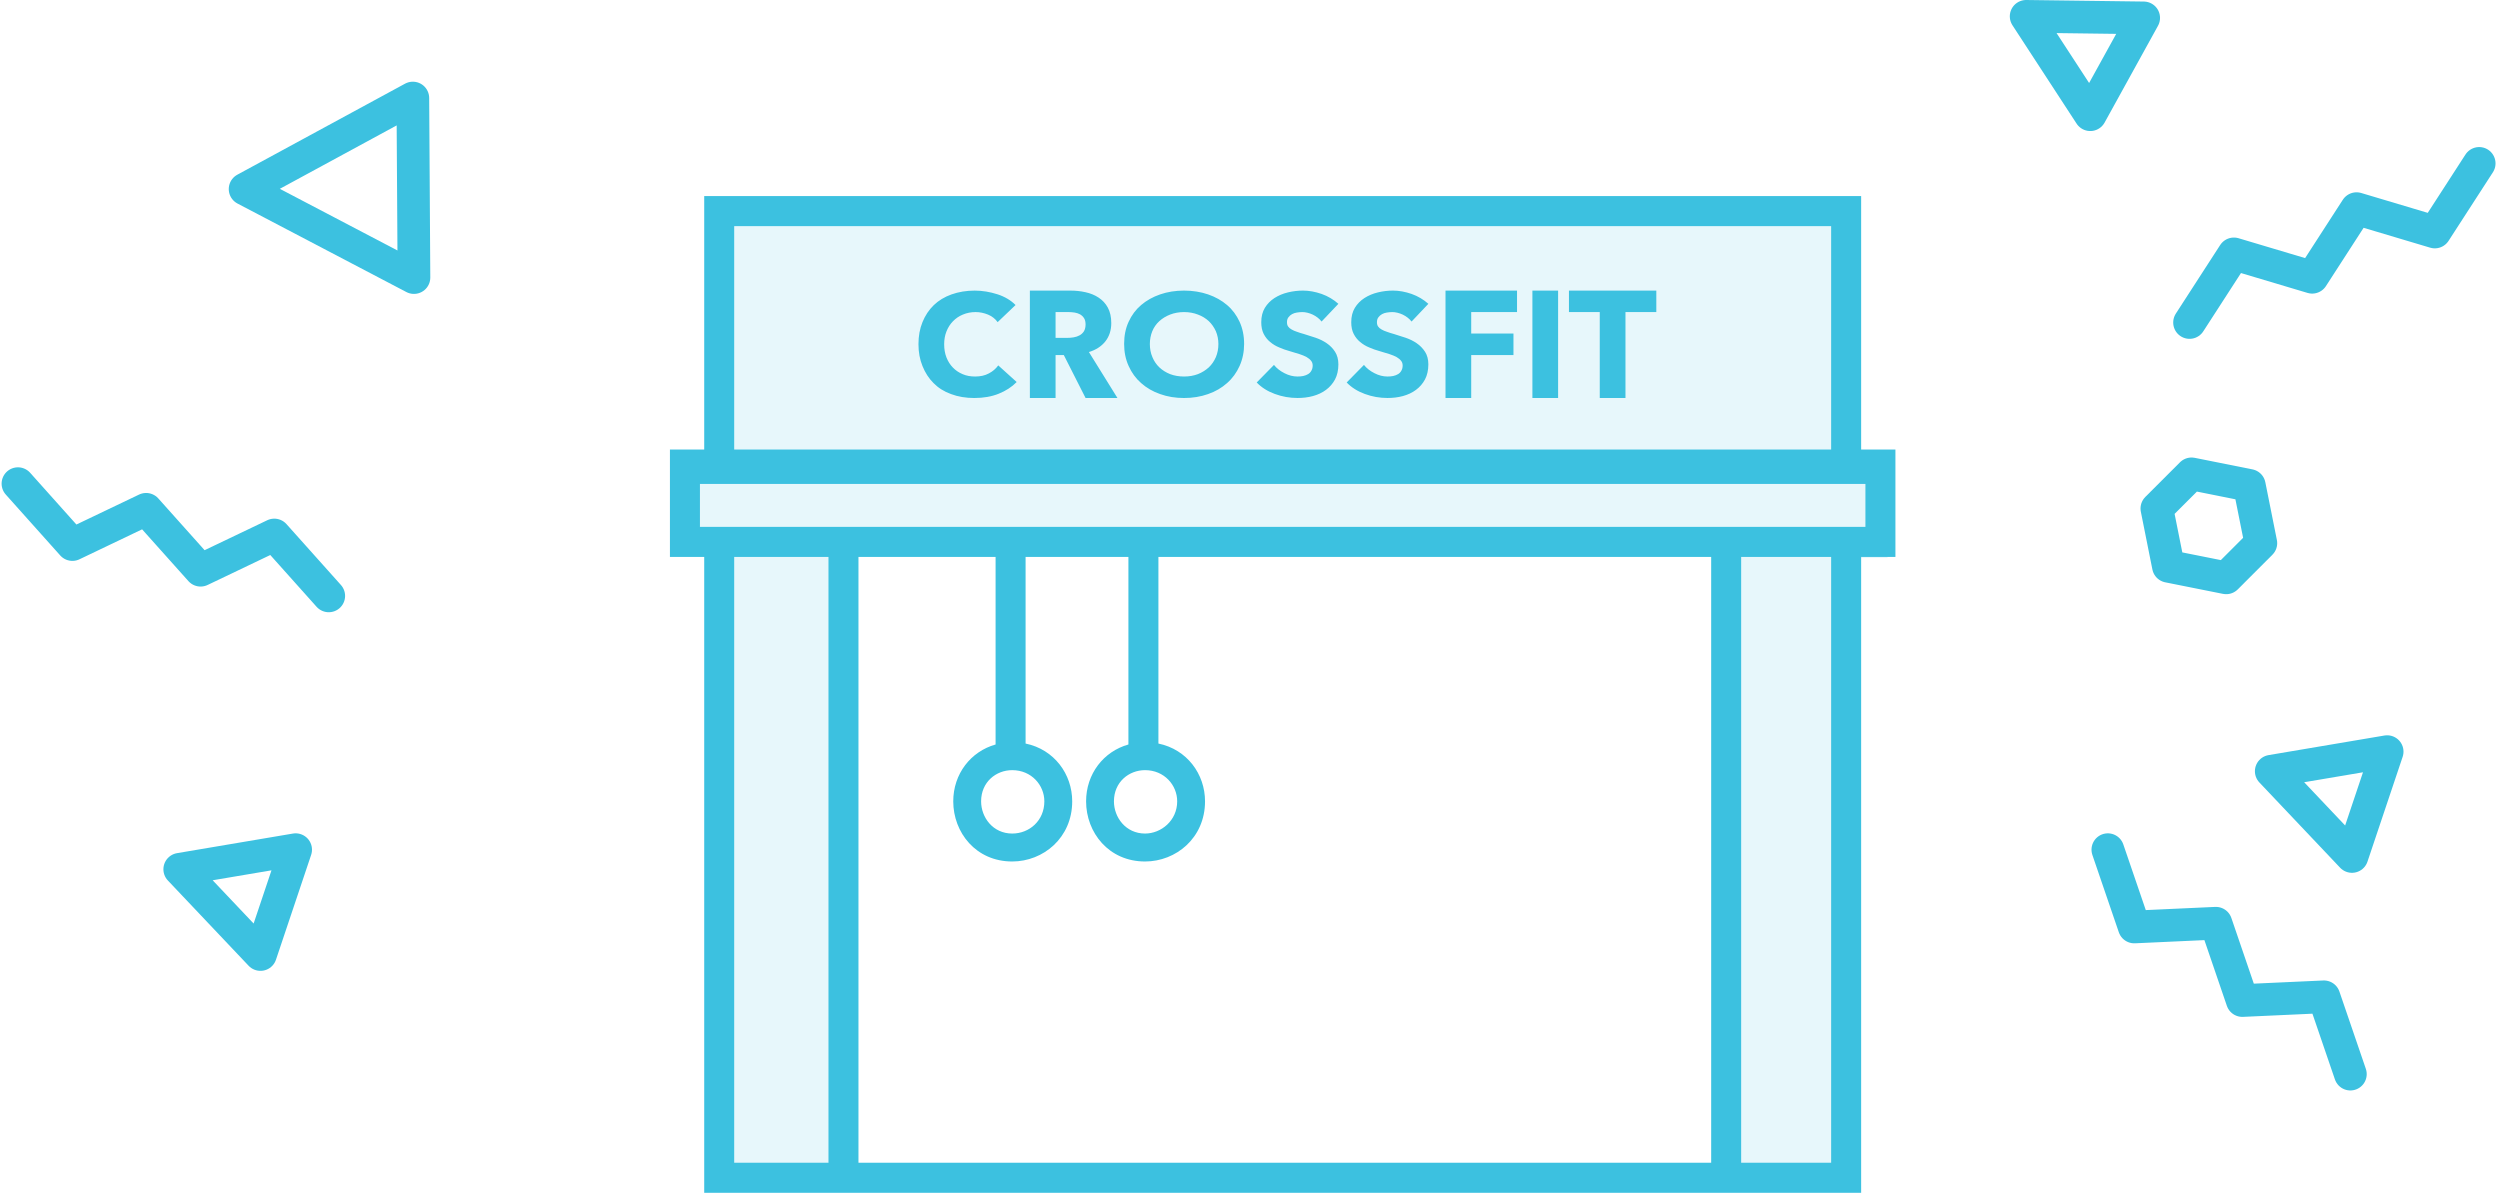
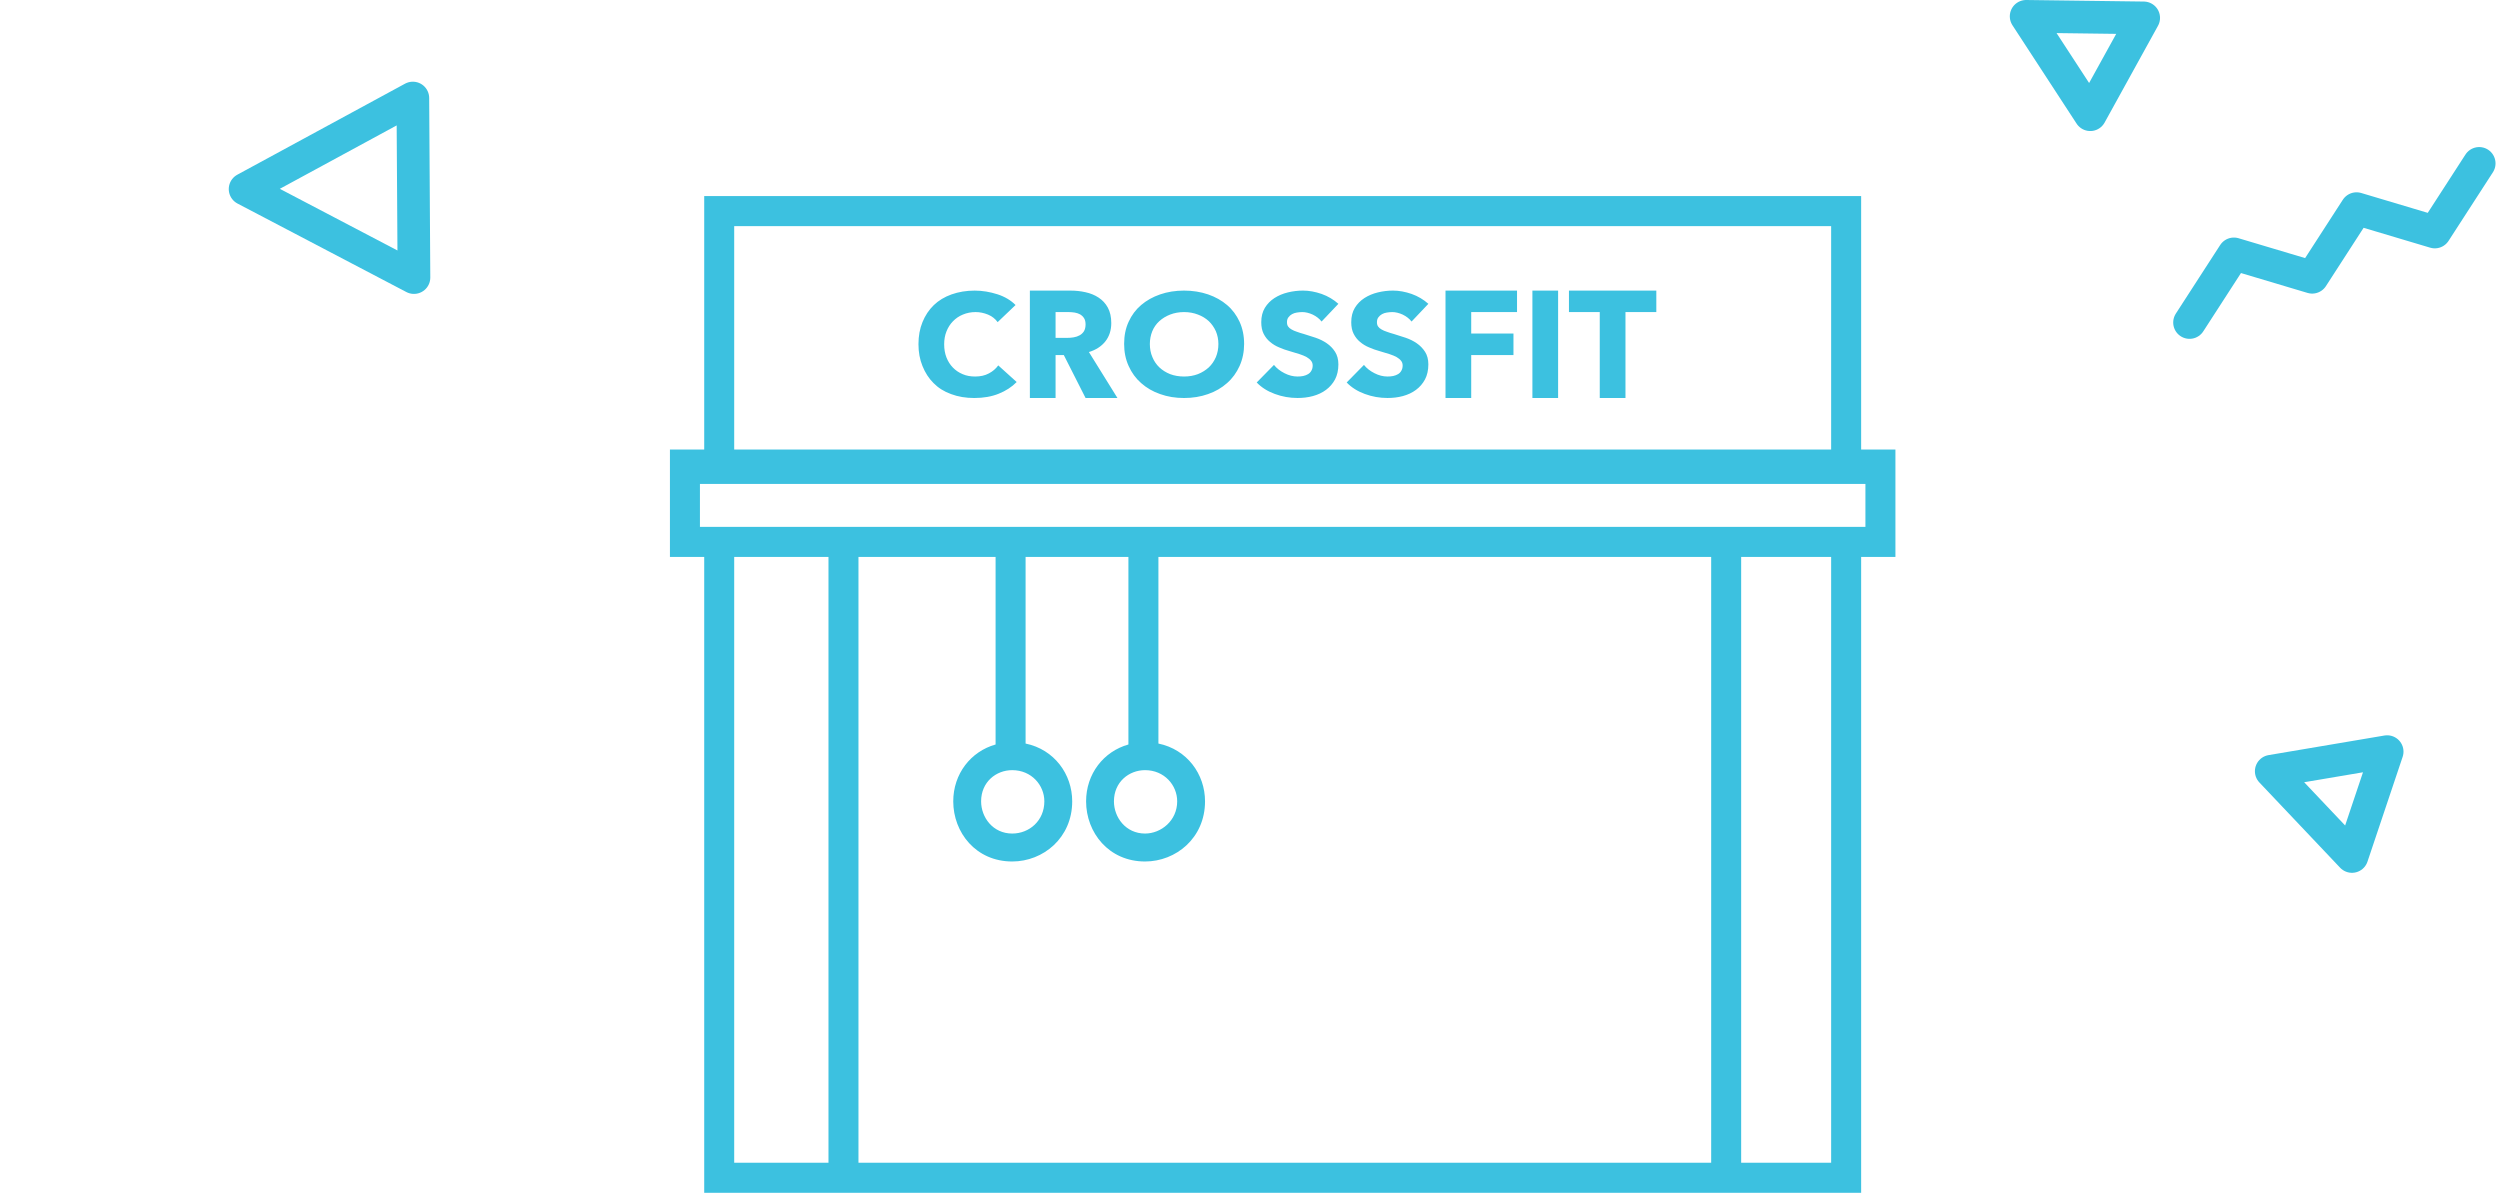
<svg xmlns="http://www.w3.org/2000/svg" width="153px" height="73px" viewBox="0 0 153 73" version="1.1">
  <title>Group 6</title>
  <desc>Created with Sketch.</desc>
  <defs />
  <g id="Homepage" stroke="none" stroke-width="1" fill="none" fill-rule="evenodd">
    <g id="Homepage-Desktop" transform="translate(-276, -1128)">
      <g id="Group-7" transform="translate(0, 1091)">
        <g id="Group-6" transform="translate(276, 38)">
-           <path d="M43.488,33.299 L43.488,71.224 C49.157,71.224 51.991,71.224 51.991,71.224 C51.991,71.224 51.991,58.431 51.991,32.844 L105.27,32.844 L105.27,71.668 L112.804,71.668 L112.804,33.155 L115.518,33.155 L115.518,27.895 L112.525,27.895 L112.525,12.518 L44.752,12.518 L44.752,27.655 L41.568,27.655 L43.488,33.299 Z" id="Path-6" fill="#3CC1E0" opacity="0.123" />
          <path d="M113.902,26.513 L113.902,11 L43.098,11 L43.098,26.513 L41,26.513 L41,33.086 L43.098,33.086 L43.098,72 L50.703,72 L106.56,72 L113.902,72 L113.902,33.086 L116,33.086 L116,26.513 L113.902,26.513 Z M44.933,12.841 L112.066,12.841 L112.066,26.513 L44.933,26.513 L44.933,12.841 Z M50.703,70.159 L44.933,70.159 L44.933,33.086 L50.703,33.086 L50.703,70.159 Z M104.724,70.159 L52.538,70.159 L52.538,33.086 L60.93,33.086 L60.93,44.563 C59.412,44.989 58.339,46.359 58.339,48.042 C58.339,49.945 59.719,51.723 61.948,51.723 C63.846,51.723 65.619,50.277 65.619,48.042 C65.619,46.38 64.523,44.868 62.766,44.505 L62.766,33.086 L69.059,33.086 L69.059,44.563 C67.541,44.989 66.469,46.359 66.469,48.042 C66.469,49.945 67.848,51.723 70.077,51.723 C71.976,51.723 73.748,50.277 73.748,48.042 C73.748,46.38 72.652,44.868 70.895,44.505 L70.895,33.086 L104.724,33.086 L104.724,70.159 Z M61.947,46.133 C63.127,46.133 63.914,47.053 63.914,48.042 C63.914,49.225 62.996,50.013 61.947,50.013 C60.767,50.013 60.044,49.025 60.044,48.042 C60.044,46.858 60.961,46.133 61.947,46.133 Z M70.077,46.133 C71.257,46.133 72.044,47.053 72.044,48.042 C72.044,49.225 71.057,50.013 70.077,50.013 C68.897,50.013 68.173,49.025 68.173,48.042 C68.173,46.858 69.091,46.133 70.077,46.133 Z M112.066,70.159 L106.559,70.159 L106.559,33.086 L112.066,33.086 L112.066,70.159 Z M114.164,31.246 L70.895,31.246 L69.059,31.246 L62.766,31.246 L60.93,31.246 L42.836,31.246 L42.836,28.616 L114.164,28.616 L114.164,31.246 Z M93.783,16.784 L95.356,16.784 L95.356,23.358 L93.783,23.358 L93.783,16.784 Z M88.465,23.358 L88.465,16.784 L92.842,16.784 L92.842,18.099 L90.038,18.099 L90.038,19.414 L92.624,19.414 L92.624,20.729 L90.038,20.729 L90.038,23.358 L88.465,23.358 Z M96.02,18.099 L96.02,16.784 L101.367,16.784 L101.367,18.099 L99.479,18.099 L99.479,23.358 L97.905,23.358 L97.905,18.099 L96.02,18.099 Z M79.074,18.225 C78.982,18.275 78.909,18.341 78.852,18.419 C78.791,18.498 78.763,18.596 78.763,18.719 C78.763,18.827 78.783,18.911 78.833,18.982 C78.88,19.051 78.951,19.114 79.046,19.164 C79.135,19.216 79.245,19.266 79.373,19.306 C79.499,19.353 79.643,19.398 79.803,19.442 C80.032,19.513 80.27,19.59 80.519,19.671 C80.771,19.758 80.996,19.868 81.201,20.01 C81.406,20.15 81.574,20.326 81.707,20.531 C81.838,20.736 81.909,20.996 81.909,21.299 C81.909,21.656 81.838,21.964 81.705,22.219 C81.565,22.479 81.379,22.692 81.151,22.86 C80.92,23.034 80.655,23.155 80.351,23.239 C80.05,23.321 79.738,23.357 79.41,23.357 C78.93,23.357 78.468,23.276 78.02,23.11 C77.574,22.947 77.204,22.713 76.911,22.408 L77.967,21.333 C78.13,21.538 78.345,21.706 78.61,21.84 C78.877,21.977 79.142,22.043 79.41,22.043 C79.528,22.043 79.643,22.035 79.758,22.011 C79.872,21.985 79.971,21.948 80.057,21.895 C80.139,21.846 80.21,21.775 80.257,21.685 C80.307,21.598 80.336,21.496 80.336,21.372 C80.336,21.259 80.304,21.159 80.236,21.078 C80.173,20.996 80.081,20.92 79.966,20.854 C79.848,20.788 79.701,20.728 79.525,20.67 L78.925,20.489 C78.704,20.428 78.492,20.355 78.287,20.263 C78.078,20.179 77.894,20.066 77.729,19.926 C77.566,19.792 77.435,19.627 77.335,19.429 C77.238,19.237 77.189,18.998 77.189,18.719 C77.189,18.378 77.262,18.086 77.409,17.841 C77.558,17.597 77.755,17.397 77.999,17.239 C78.243,17.084 78.516,16.968 78.82,16.895 C79.124,16.821 79.434,16.784 79.745,16.784 C80.115,16.784 80.495,16.855 80.884,16.989 C81.274,17.129 81.615,17.331 81.909,17.594 L80.881,18.678 C80.742,18.501 80.561,18.362 80.341,18.254 C80.118,18.152 79.9,18.099 79.696,18.099 C79.591,18.099 79.478,18.112 79.368,18.128 C79.258,18.144 79.161,18.178 79.074,18.225 Z M60.516,21.854 C60.754,21.73 60.946,21.567 61.093,21.362 L62.221,22.38 C61.921,22.685 61.557,22.921 61.122,23.095 C60.689,23.271 60.188,23.358 59.624,23.358 C59.108,23.358 58.63,23.279 58.206,23.118 C57.775,22.964 57.419,22.737 57.133,22.445 C56.844,22.159 56.619,21.809 56.456,21.402 C56.291,20.999 56.21,20.552 56.21,20.063 C56.21,19.566 56.291,19.114 56.459,18.707 C56.624,18.304 56.852,17.96 57.149,17.673 C57.443,17.389 57.805,17.171 58.237,17.016 C58.67,16.864 59.139,16.785 59.65,16.785 C60.122,16.785 60.587,16.864 61.046,17.011 C61.499,17.158 61.869,17.381 62.152,17.668 L61.056,18.714 C60.907,18.509 60.71,18.354 60.464,18.252 C60.217,18.152 59.963,18.099 59.708,18.099 C59.422,18.099 59.166,18.152 58.927,18.252 C58.688,18.349 58.489,18.489 58.321,18.662 C58.148,18.838 58.017,19.048 57.922,19.288 C57.828,19.524 57.783,19.787 57.783,20.071 C57.783,20.363 57.828,20.629 57.922,20.873 C58.017,21.115 58.148,21.32 58.316,21.494 C58.481,21.665 58.68,21.801 58.914,21.899 C59.144,21.999 59.401,22.043 59.679,22.043 C59.999,22.043 60.28,21.983 60.516,21.854 Z M67.646,19.895 C67.405,20.197 67.069,20.416 66.641,20.545 L68.388,23.358 L66.437,23.358 L65.105,20.729 L64.601,20.729 L64.601,23.358 L63.028,23.358 L63.028,16.785 L65.514,16.785 C65.826,16.785 66.133,16.816 66.432,16.884 C66.728,16.948 66.993,17.055 67.231,17.211 C67.47,17.368 67.659,17.568 67.798,17.823 C67.937,18.078 68.01,18.394 68.01,18.77 C68.01,19.217 67.887,19.59 67.646,19.895 Z M66.335,19.277 C66.4,19.172 66.437,19.027 66.437,18.857 C66.437,18.699 66.406,18.567 66.343,18.47 C66.277,18.37 66.198,18.297 66.101,18.239 C66.002,18.186 65.892,18.149 65.768,18.128 C65.645,18.112 65.527,18.099 65.417,18.099 L64.601,18.099 L64.601,19.677 L65.328,19.677 C65.448,19.677 65.579,19.669 65.71,19.645 C65.842,19.624 65.962,19.582 66.067,19.524 C66.175,19.467 66.264,19.385 66.335,19.277 Z M75.096,17.668 C75.424,17.947 75.676,18.289 75.862,18.691 C76.045,19.093 76.14,19.545 76.14,20.048 C76.14,20.539 76.045,20.991 75.862,21.399 C75.676,21.809 75.424,22.159 75.096,22.445 C74.768,22.737 74.383,22.963 73.932,23.118 C73.481,23.279 72.988,23.358 72.463,23.358 C71.936,23.358 71.448,23.279 71.003,23.118 C70.552,22.963 70.166,22.737 69.838,22.445 C69.51,22.159 69.256,21.809 69.073,21.399 C68.886,20.991 68.797,20.539 68.797,20.048 C68.797,19.545 68.886,19.093 69.073,18.691 C69.256,18.289 69.51,17.947 69.838,17.668 C70.166,17.389 70.552,17.171 71.003,17.016 C71.448,16.863 71.936,16.784 72.463,16.784 C72.988,16.784 73.481,16.863 73.932,17.016 C74.383,17.171 74.768,17.389 75.096,17.668 Z M74.412,20.855 C74.514,20.61 74.566,20.342 74.566,20.055 C74.566,19.777 74.514,19.516 74.412,19.274 C74.304,19.035 74.16,18.83 73.982,18.657 C73.796,18.486 73.575,18.349 73.316,18.252 C73.059,18.152 72.775,18.099 72.463,18.099 C72.154,18.099 71.865,18.152 71.611,18.252 C71.359,18.349 71.136,18.486 70.948,18.657 C70.759,18.83 70.617,19.035 70.518,19.274 C70.421,19.517 70.371,19.777 70.371,20.055 C70.371,20.342 70.421,20.61 70.526,20.855 C70.628,21.102 70.772,21.312 70.956,21.486 C71.136,21.656 71.359,21.796 71.611,21.896 C71.865,21.993 72.154,22.043 72.463,22.043 C72.775,22.043 73.059,21.993 73.313,21.896 C73.567,21.796 73.787,21.656 73.976,21.486 C74.16,21.312 74.304,21.102 74.412,20.855 Z M84.581,18.225 C84.49,18.275 84.416,18.341 84.358,18.419 C84.298,18.498 84.269,18.596 84.269,18.719 C84.269,18.827 84.29,18.911 84.34,18.982 C84.387,19.051 84.458,19.114 84.552,19.164 C84.641,19.216 84.751,19.266 84.88,19.306 C85.006,19.353 85.15,19.398 85.31,19.442 C85.538,19.513 85.777,19.59 86.026,19.671 C86.278,19.758 86.503,19.868 86.708,20.01 C86.912,20.15 87.08,20.326 87.214,20.531 C87.345,20.736 87.415,20.996 87.415,21.299 C87.415,21.656 87.345,21.964 87.211,22.219 C87.072,22.479 86.886,22.692 86.658,22.86 C86.427,23.034 86.162,23.155 85.858,23.239 C85.556,23.321 85.244,23.357 84.916,23.357 C84.436,23.357 83.975,23.276 83.526,23.11 C83.081,22.947 82.711,22.713 82.417,22.408 L83.474,21.333 C83.637,21.538 83.852,21.706 84.117,21.84 C84.384,21.977 84.649,22.043 84.917,22.043 C85.034,22.043 85.15,22.035 85.265,22.011 C85.378,21.985 85.478,21.948 85.564,21.895 C85.646,21.846 85.716,21.775 85.764,21.685 C85.814,21.598 85.842,21.496 85.842,21.372 C85.842,21.259 85.811,21.159 85.743,21.078 C85.68,20.996 85.588,20.92 85.473,20.854 C85.355,20.788 85.208,20.728 85.032,20.67 L84.432,20.489 C84.211,20.428 83.999,20.355 83.794,20.263 C83.585,20.179 83.401,20.066 83.236,19.926 C83.073,19.792 82.942,19.627 82.843,19.429 C82.745,19.237 82.696,18.998 82.696,18.719 C82.696,18.378 82.769,18.086 82.916,17.841 C83.065,17.597 83.262,17.397 83.506,17.239 C83.75,17.084 84.023,16.968 84.327,16.895 C84.631,16.821 84.941,16.784 85.253,16.784 C85.622,16.784 86.002,16.855 86.391,16.989 C86.781,17.129 87.122,17.331 87.416,17.594 L86.388,18.678 C86.249,18.501 86.068,18.362 85.848,18.254 C85.625,18.152 85.407,18.099 85.203,18.099 C85.098,18.099 84.985,18.112 84.875,18.128 C84.765,18.144 84.667,18.178 84.581,18.225 Z" id="box" fill="#3CC1E0" fill-rule="nonzero" />
          <polygon id="Stroke-144-Copy" stroke="#3CC1E0" stroke-width="2" stroke-linecap="round" stroke-linejoin="round" points="25.334 15.987 25.266 5 15 10.571" />
          <polygon id="Fill-145-Copy" stroke="#3CC1E0" stroke-width="2" stroke-linecap="round" stroke-linejoin="round" points="143.941 51.416 146.094 45 139 46.199" />
-           <polygon id="Stroke-148-Copy" stroke="#3CC1E0" stroke-width="2" stroke-linecap="round" stroke-linejoin="round" points="15.941 57.416 18.094 51 11 52.199" />
          <polygon id="Stroke-150-Copy" stroke="#3CC1E0" stroke-width="2" stroke-linecap="round" stroke-linejoin="round" points="127.925 6.02 131.194 0.095 124 0" />
-           <polyline id="Stroke-152-Copy" stroke="#3CC1E0" stroke-width="2" stroke-linecap="round" stroke-linejoin="round" points="129 51 130.618 55.731 135.613 55.502 137.23 60.233 142.225 60.005 143.843 64.736" />
-           <polyline id="Stroke-153-Copy" stroke="#3CC1E0" stroke-width="2" stroke-linecap="round" stroke-linejoin="round" transform="translate(10.609, 32.034) rotate(-322) translate(-10.609, -32.034) " points="1 35.183 5.921 36.068 8.148 31.591 13.07 32.476 15.297 28 20.218 28.885" />
          <polyline id="Stroke-154-Copy" stroke="#3CC1E0" stroke-width="2" stroke-linecap="round" stroke-linejoin="round" points="151.726 9 149.011 13.199 144.22 11.769 141.506 15.968 136.715 14.538 134 18.737" />
-           <polygon id="Stroke-159-Copy" stroke="#3CC1E0" stroke-width="2" stroke-linejoin="round" points="136.243 34.364 132.707 33.657 132 30.121 134.122 28 137.657 28.707 138.364 32.243" />
        </g>
      </g>
    </g>
  </g>
</svg>